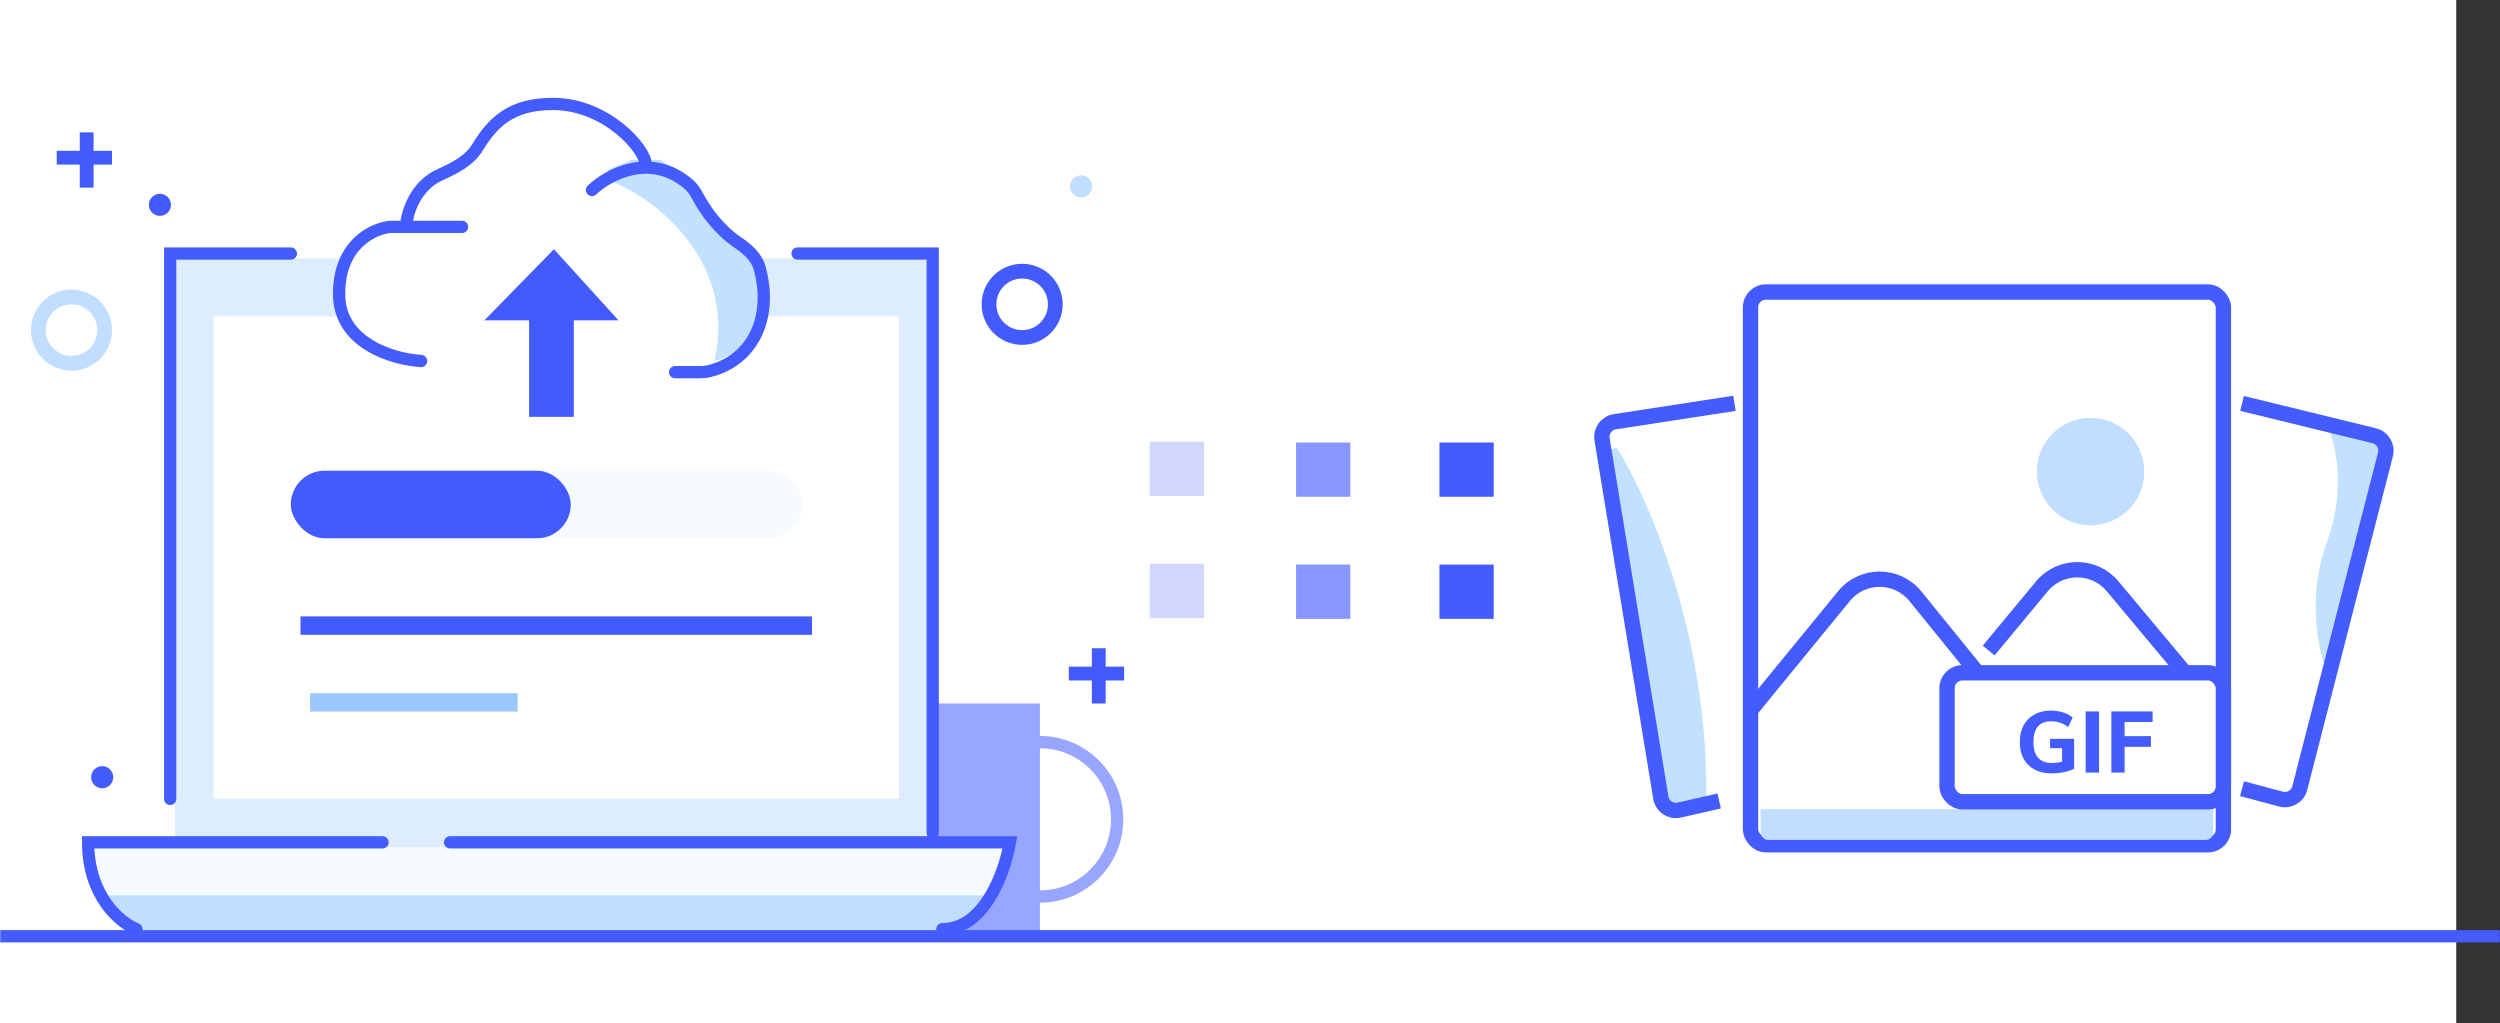
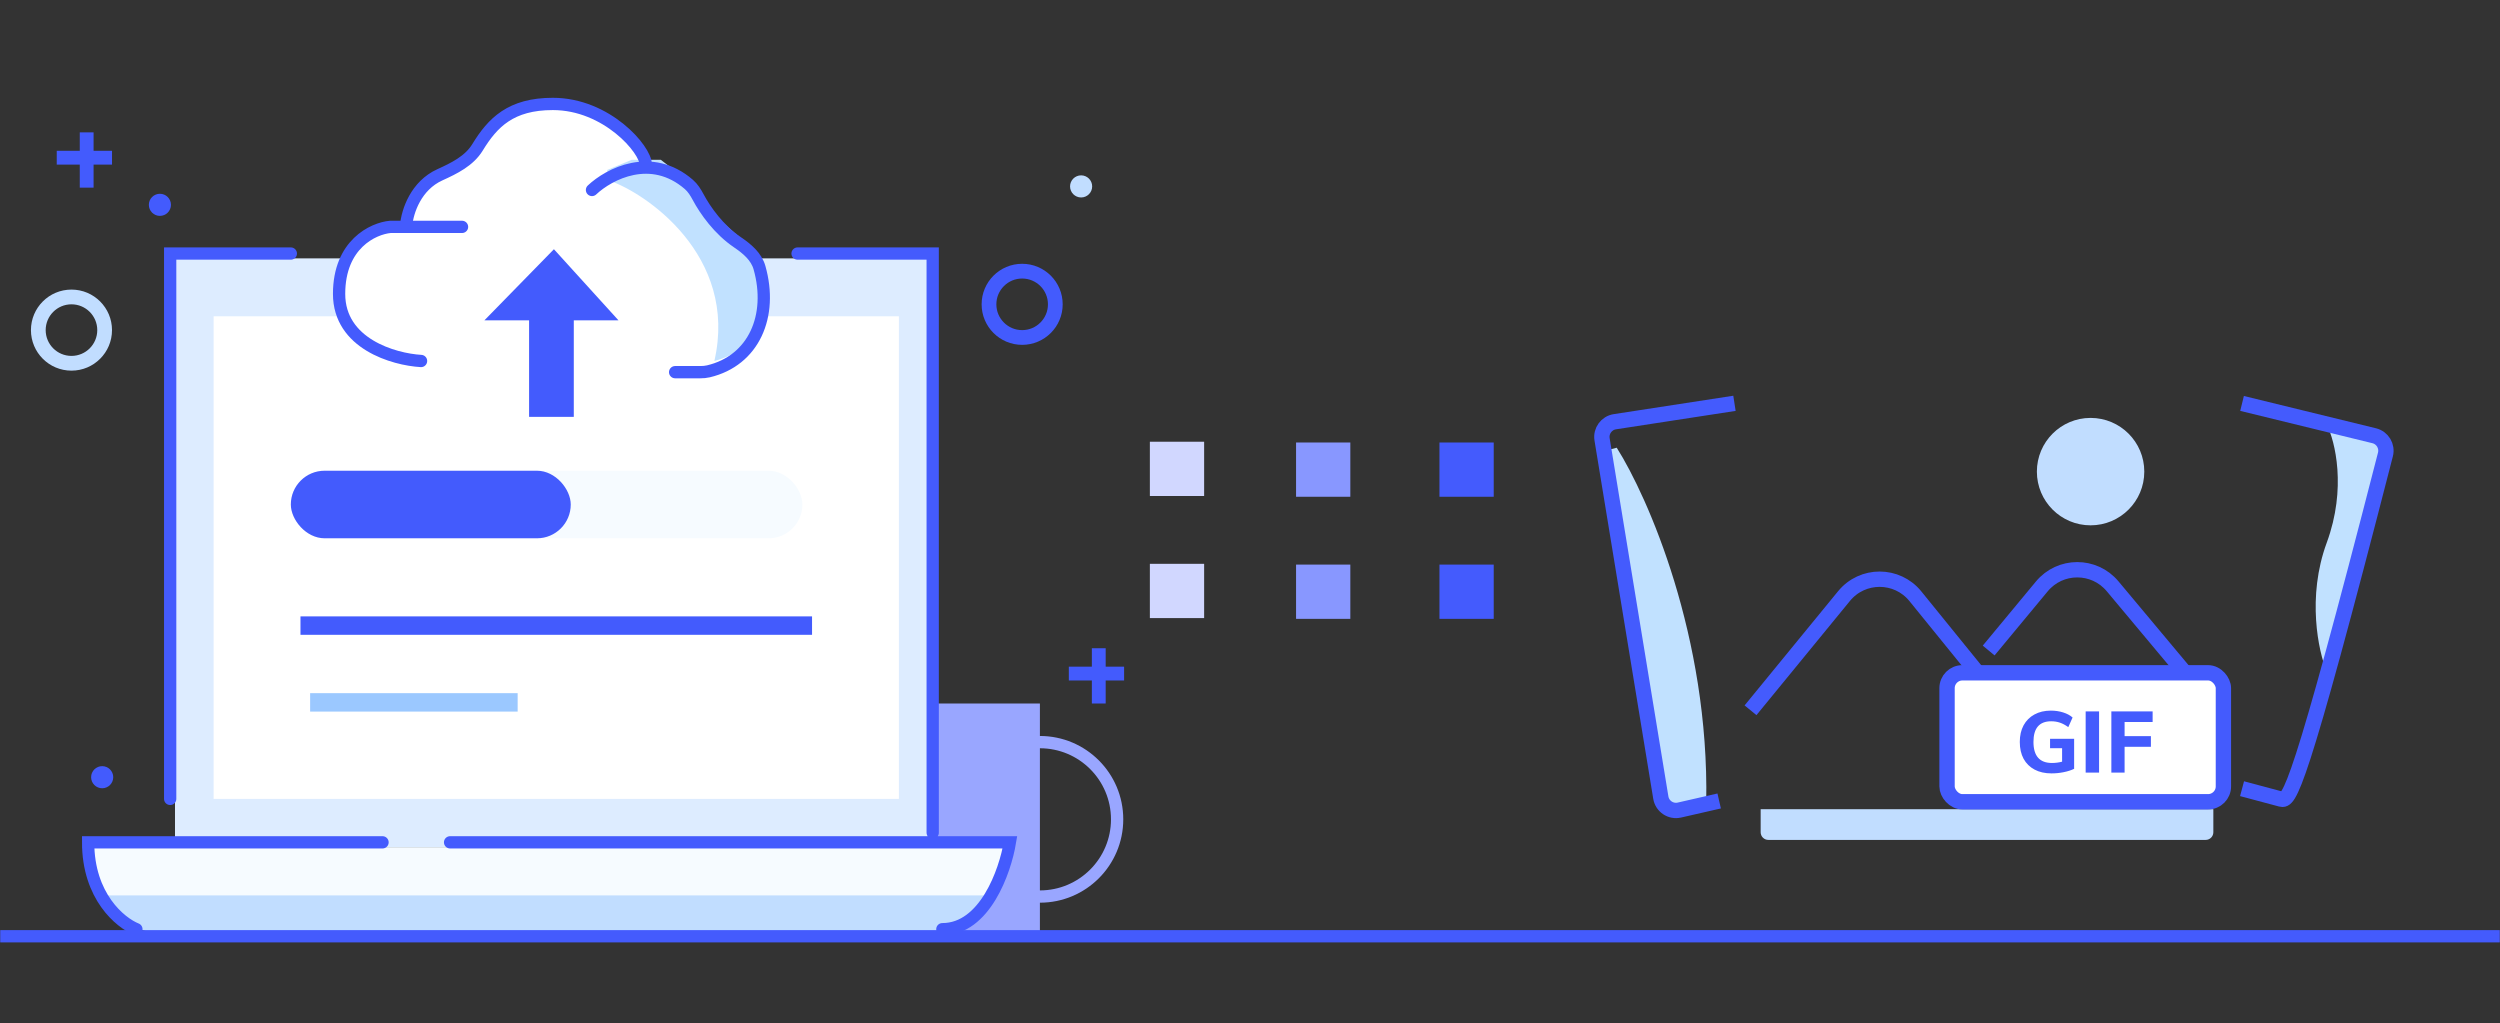
<svg xmlns="http://www.w3.org/2000/svg" width="457" height="187" viewBox="0 0 457 187" fill="none">
  <rect x="0" y="0" width="457" height="187" fill="#333333" stroke="none" />
-   <rect width="449" height="187" fill="white" />
  <rect x="158.335" y="128.601" width="31.759" height="42.346" fill="#99A6FF" />
  <path fill-rule="evenodd" clip-rule="evenodd" d="M190.094 136.782C182.919 136.782 177.102 142.599 177.102 149.774C177.102 156.95 182.919 162.767 190.094 162.767C197.27 162.767 203.087 156.95 203.087 149.774C203.087 142.599 197.27 136.782 190.094 136.782ZM174.856 149.774C174.856 141.359 181.679 134.536 190.094 134.536C198.51 134.536 205.332 141.359 205.332 149.774C205.332 158.19 198.51 165.012 190.094 165.012C181.679 165.012 174.856 158.19 174.856 149.774Z" fill="#99A6FF" />
  <path d="M16.111 154.86H183.73C183.73 163.63 176.621 170.74 167.851 170.74H31.991C23.22 170.74 16.111 163.63 16.111 154.86Z" fill="#F6FBFF" />
  <path d="M17.875 163.682H180.202C179.165 167.83 175.438 170.74 171.162 170.74H30.609C25.432 170.74 20.619 168.073 17.875 163.682Z" fill="#C1DDFF" />
  <path d="M31.991 47.231H169.615V154.86H31.991V47.231Z" fill="#DDECFF" />
  <path d="M31.108 146.038V46.348H53.164M145.795 46.348H170.497V152.213M24.933 169.858C21.992 168.681 16.111 163.858 16.111 153.978C23.874 153.978 55.222 153.978 69.925 153.978M82.276 153.978H184.612C183.73 159.271 180.025 169.858 172.262 169.858" stroke="#445BFD" stroke-width="2.245" stroke-linecap="round" />
  <line x1="0.042" y1="171.148" x2="456.958" y2="171.148" stroke="#445BFD" stroke-width="2.245" />
  <rect x="39.048" y="57.817" width="125.273" height="88.221" fill="white" />
  <rect x="53.164" y="86.048" width="93.514" height="12.351" rx="6.175" fill="#F6FBFF" />
  <rect x="53.164" y="86.048" width="51.168" height="12.351" rx="6.175" fill="#435BFD" />
  <path d="M61.985 52.524C61.985 62.405 71.984 66.051 76.983 66.639L129.033 68.404L135.209 64.875L139.62 55.17L136.973 46.348L129.915 40.173C129.033 37.82 125.328 32.41 117.564 29.587C113.33 21.117 104.625 19 100.802 19C89.334 19 88.452 26.94 84.04 30.469C74.866 33.292 74.336 39.291 75.219 41.937C70.807 41.349 61.985 42.643 61.985 52.524Z" fill="white" />
  <path d="M130.584 65.989C135.031 46.683 117.837 35.038 111.018 32.892V31.054L115.465 29.215H120.801L124.359 31.973L130.584 39.328L136.81 44.844L139.478 54.038C140.071 56.183 139.122 63.783 130.584 65.989Z" fill="#C1E1FF" />
  <path d="M113.061 58.56L104.889 58.56L104.889 76.204L96.717 76.204L96.717 58.56L88.545 58.56L101.257 45.559L113.061 58.56Z" fill="#435BFD" />
  <path d="M84.459 41.473H71.35C68.228 41.765 61.986 44.625 61.986 53.731C61.986 62.837 71.974 65.697 76.968 65.989" stroke="#445BFD" stroke-width="2.245" stroke-linecap="round" />
  <path d="M74.244 41.203C74.475 38.579 76.06 33.925 80.408 31.952C83.043 30.756 85.774 29.415 87.283 26.945C90.07 22.381 93.388 19 101.064 19C110.898 19 118.05 27.326 118.05 30.102M108.216 34.727C111.333 31.795 119.031 27.747 125.93 33.721C126.658 34.352 127.171 35.186 127.625 36.036C128.919 38.46 131.39 41.976 134.809 44.288C136.558 45.471 138.262 46.899 138.836 48.931C141.322 57.74 137.816 65.903 129.505 67.878C129.025 67.992 128.529 68.032 128.036 68.032C125.588 68.032 123.957 68.032 123.414 68.032" stroke="#445BFD" stroke-width="2.245" stroke-linecap="round" />
  <line x1="54.928" y1="114.359" x2="148.442" y2="114.359" stroke="#435BFD" stroke-width="3.368" />
  <path d="M56.692 128.394L94.627 128.394" stroke="#9BC8FF" stroke-width="3.368" />
  <rect x="210.196" y="80.748" width="9.92" height="9.92" fill="#D1D7FF" />
  <rect x="210.196" y="103.067" width="9.92" height="9.92" fill="#D1D7FF" />
  <rect x="236.92" y="80.888" width="9.92" height="9.92" fill="#8897FF" />
  <rect x="236.92" y="103.207" width="9.92" height="9.92" fill="#8897FF" />
  <rect x="263.133" y="80.888" width="9.92" height="9.92" fill="#445BFD" />
  <rect x="263.133" y="103.207" width="9.92" height="9.92" fill="#445BFD" />
  <path fill-rule="evenodd" clip-rule="evenodd" d="M5.656 60.345C5.656 56.253 8.973 52.936 13.065 52.936C17.157 52.936 20.475 56.253 20.475 60.345C20.475 64.437 17.157 67.754 13.065 67.754C8.973 67.754 5.656 64.437 5.656 60.345ZM13.065 55.63C10.461 55.63 8.35 57.741 8.35 60.345C8.35 62.949 10.461 65.06 13.065 65.06C15.669 65.06 17.78 62.949 17.78 60.345C17.78 57.741 15.669 55.63 13.065 55.63Z" fill="#C1DDFF" />
  <path fill-rule="evenodd" clip-rule="evenodd" d="M186.85 61.692C190.198 61.692 192.912 58.978 192.912 55.63C192.912 52.282 190.198 49.568 186.85 49.568C183.502 49.568 180.788 52.282 180.788 55.63C180.788 58.978 183.502 61.692 186.85 61.692Z" stroke="#435BFD" stroke-width="2.694" />
  <path fill-rule="evenodd" clip-rule="evenodd" d="M29.231 39.464C30.347 39.464 31.252 38.559 31.252 37.443C31.252 36.327 30.347 35.422 29.231 35.422C28.115 35.422 27.21 36.327 27.21 37.443C27.21 38.559 28.115 39.464 29.231 39.464Z" fill="#435BFD" />
  <path fill-rule="evenodd" clip-rule="evenodd" d="M197.628 36.096C198.744 36.096 199.648 35.191 199.648 34.075C199.648 32.959 198.744 32.054 197.628 32.054C196.512 32.054 195.607 32.959 195.607 34.075C195.607 35.191 196.512 36.096 197.628 36.096Z" fill="#C1DDFF" />
  <path fill-rule="evenodd" clip-rule="evenodd" d="M18.678 144.094C19.794 144.094 20.699 143.189 20.699 142.073C20.699 140.957 19.794 140.052 18.678 140.052C17.562 140.052 16.657 140.957 16.657 142.073C16.657 143.189 17.562 144.094 18.678 144.094Z" fill="#435BFD" />
  <path fill-rule="evenodd" clip-rule="evenodd" d="M20.475 30.09L10.371 30.09V27.564L20.475 27.564V30.09Z" fill="#435BFD" />
  <path fill-rule="evenodd" clip-rule="evenodd" d="M14.581 34.299L14.581 24.196L17.107 24.196L17.107 34.299L14.581 34.299Z" fill="#435BFD" />
  <path fill-rule="evenodd" clip-rule="evenodd" d="M199.592 124.391V128.601H202.118V124.391H205.486V121.865H202.118V118.498H199.592V121.865H195.382V124.391H199.592Z" fill="#435BFD" />
-   <rect x="319.995" y="53.384" width="86.443" height="101.038" rx="2.805" fill="white" stroke="#445BFD" stroke-width="2.805" />
  <path d="M319.995 129.838L337.085 108.963C340.462 104.839 346.774 104.853 350.132 108.993L379.697 145.441M363.528 118.916L373.246 107.194C376.602 103.146 382.808 103.133 386.18 107.168L406.439 131.398" stroke="#445BFD" stroke-width="2.805" />
  <circle cx="382.159" cy="86.212" r="9.818" fill="#C1DDFF" />
  <path d="M321.848 147.925H404.599V152.132C404.599 152.907 403.971 153.535 403.197 153.535H323.251C322.476 153.535 321.848 152.907 321.848 152.132V147.925Z" fill="#C1DDFF" />
  <path d="M425.329 99.2C428.994 89.247 426.856 80.647 425.329 77.592L433.091 79.533C434.59 79.908 435.503 81.424 435.134 82.924L425.329 122.773C423.801 119.063 421.663 109.153 425.329 99.2Z" fill="#C1E1FF" />
-   <path d="M409.847 73.746L434.007 79.654C435.524 80.025 436.446 81.564 436.058 83.077L420.399 144.062C420.011 145.573 418.464 146.477 416.957 146.074L409.847 144.173" stroke="#445BFD" stroke-width="2.805" />
+   <path d="M409.847 73.746L434.007 79.654C435.524 80.025 436.446 81.564 436.058 83.077C420.011 145.573 418.464 146.477 416.957 146.074L409.847 144.173" stroke="#445BFD" stroke-width="2.805" />
  <path d="M311.898 146.714C312.467 116.392 301.229 90.832 295.538 81.842L292.693 82.571L304.785 148.172L311.898 146.714Z" fill="#C1E1FF" />
  <path d="M317.06 73.726L295.201 77.091C293.659 77.329 292.607 78.778 292.859 80.318L303.597 145.799C303.859 147.396 305.413 148.441 306.991 148.08L314.265 146.416" stroke="#445BFD" stroke-width="2.805" />
  <rect x="355.92" y="122.988" width="50.519" height="23.576" rx="2.805" fill="white" stroke="#445BFD" stroke-width="2.805" />
  <path d="M379.151 135.057V140.542C378.607 140.804 377.967 141.008 377.234 141.155C376.511 141.302 375.767 141.375 375.002 141.375C373.818 141.375 372.791 141.144 371.922 140.683C371.052 140.222 370.381 139.562 369.91 138.703C369.449 137.844 369.218 136.817 369.218 135.622C369.218 134.459 369.449 133.448 369.91 132.589C370.381 131.73 371.041 131.07 371.89 130.609C372.749 130.137 373.75 129.901 374.892 129.901C375.699 129.901 376.448 130.011 377.14 130.232C377.842 130.452 378.418 130.761 378.868 131.159L378.083 132.919C377.559 132.542 377.051 132.269 376.558 132.102C376.066 131.934 375.531 131.85 374.955 131.85C372.796 131.85 371.717 133.108 371.717 135.622C371.717 138.19 372.844 139.473 375.096 139.473C375.715 139.473 376.333 139.395 376.951 139.237V136.77H374.751V135.057H379.151ZM381.259 141.233V130.043H383.711V141.233H381.259ZM385.956 141.233V130.043H393.5V131.976H388.376V134.569H393.186V136.518H388.376V141.233H385.956Z" fill="#445BFD" />
</svg>